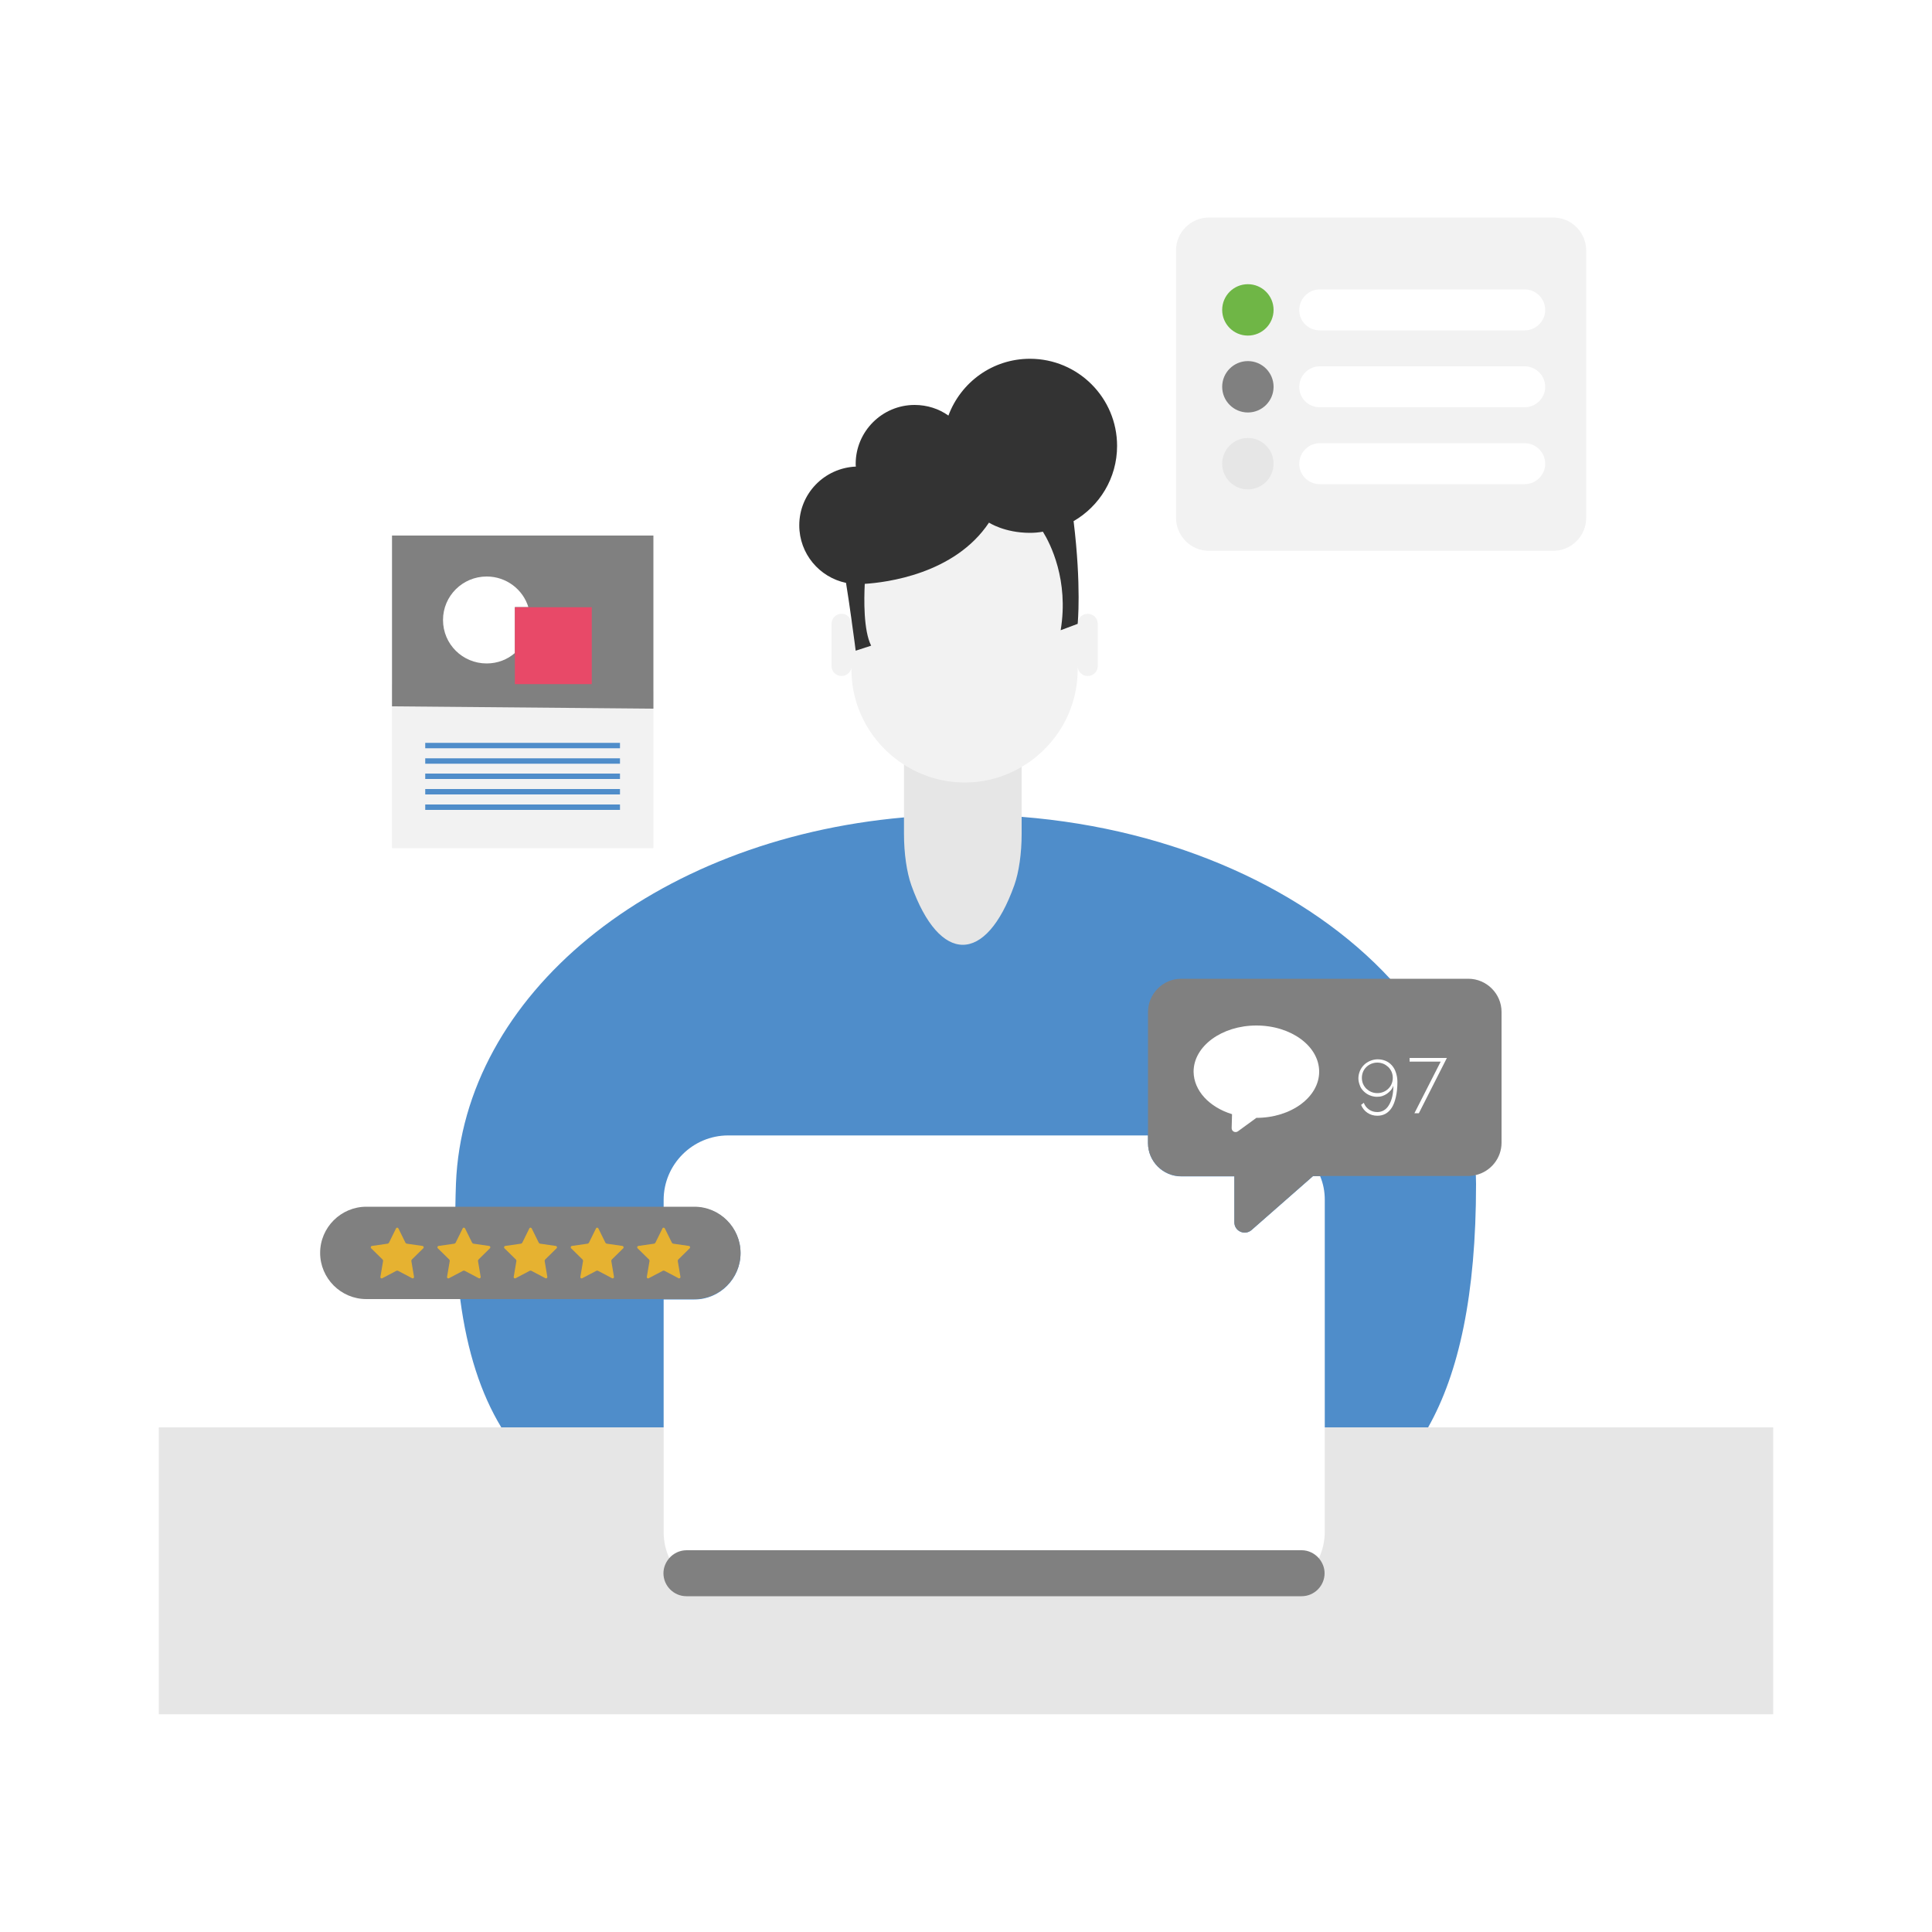
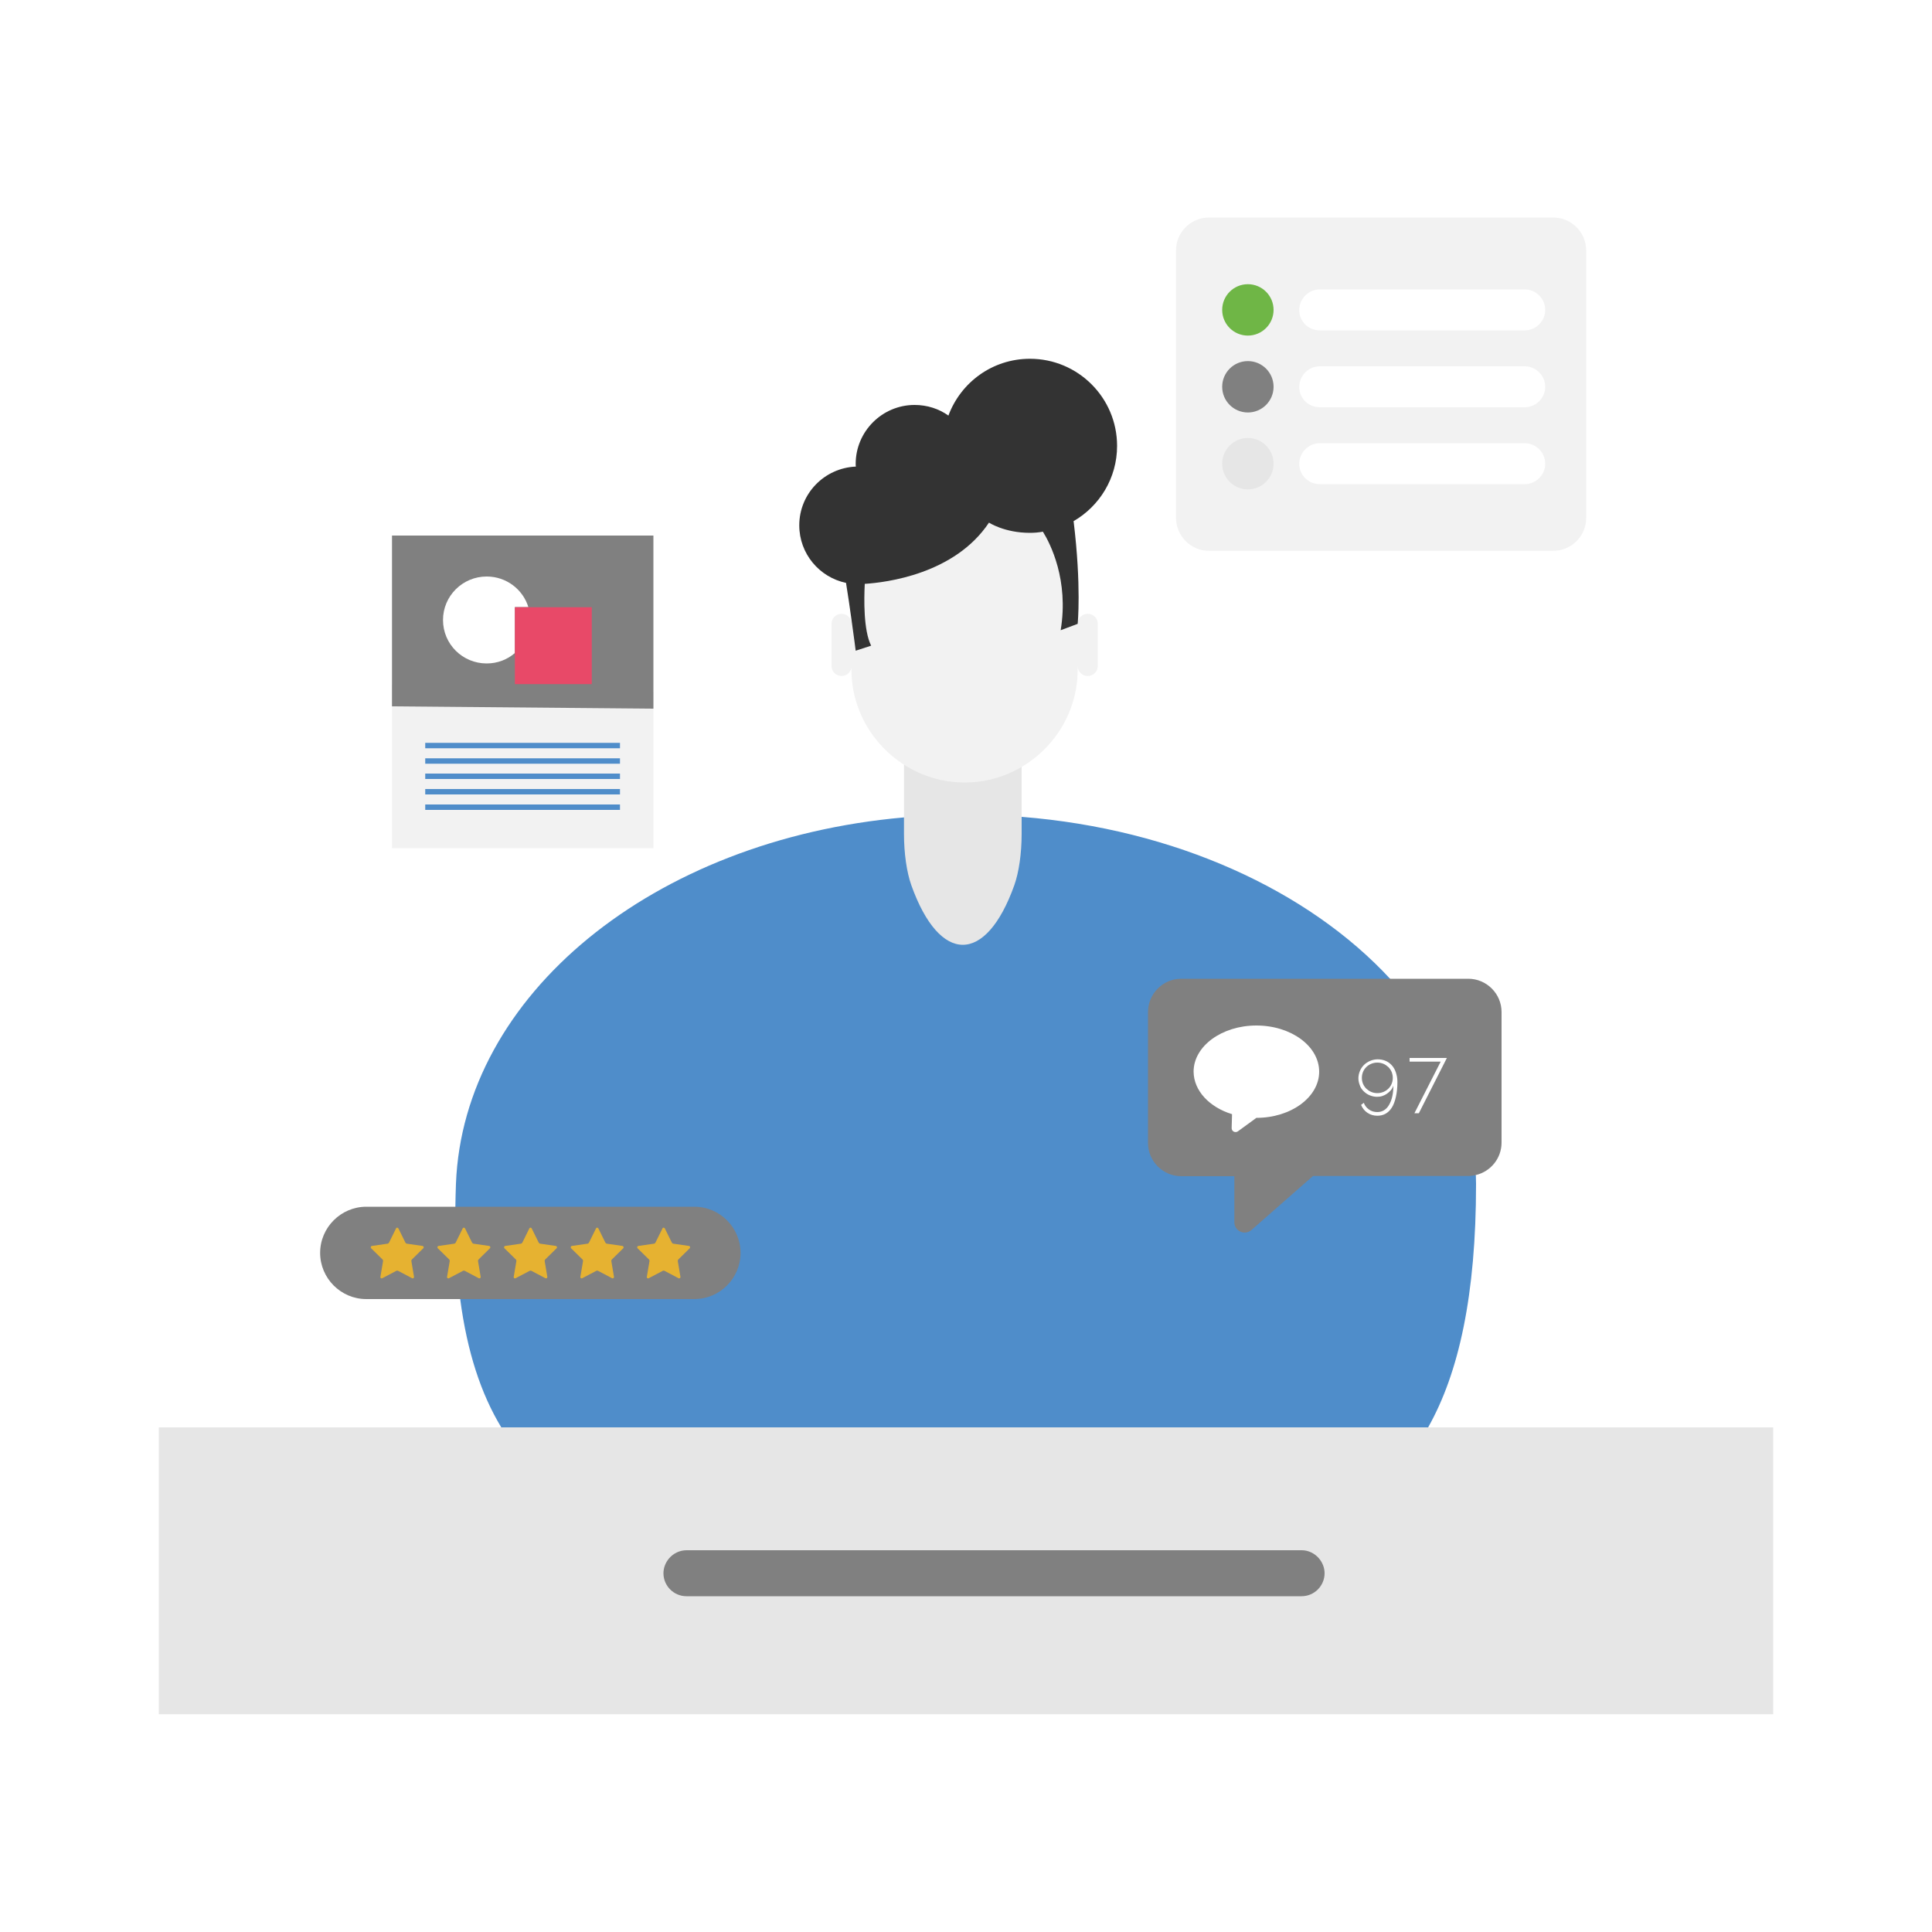
<svg xmlns="http://www.w3.org/2000/svg" version="1.1" x="0px" y="0px" viewBox="0 0 1000 1000" style="enable-background:new 0 0 1000 1000;" xml:space="preserve">
  <style type="text/css">
	.st0{display:none;}
	.st1{display:inline;}
	.st2{fill:#F2F2F2;}
	.st3{fill:#E6B231;}
	.st4{fill:#29ABE2;}
	.st5{fill:#6FB646;}
	.st6{fill:none;}
	.st7{fill:#D0742F;}
	.st8{fill:#E6E6E6;}
	.st9{fill:#4F8DCA;}
	.st10{fill:#FFFFFF;}
	.st11{fill:#808080;}
	.st12{fill:#E84968;}
	.st13{fill:#333333;}
	.st14{fill:none;stroke:#F2F2F2;stroke-width:0;stroke-linecap:round;stroke-linejoin:round;}
	.st15{fill:none;stroke:#E6E6E6;stroke-width:0;stroke-linecap:round;stroke-linejoin:round;}
	.st16{fill:#CCCCCC;}
	.st17{fill:#644B98;}
</style>
  <g id="Calque_20" class="st0">
    <rect x="-5944.7" y="-1542.7" class="st1" width="10263.5" height="7981" />
  </g>
  <g id="ART">
</g>
  <g id="ADMINISTRATION">
</g>
  <g id="FINANCE_ET_ASSURANCE">
</g>
  <g id="MÉDICAL">
</g>
  <g id="INGÉNIERIE">
</g>
  <g id="ARTISANAT">
</g>
  <g id="COMMERCE">
</g>
  <g id="ÉNERGIE_RENOUVELABLE">
</g>
  <g id="INDUSTRIE">
</g>
  <g id="AGRICULTURE_x0D__ET_AGROALIMENTAIRE">
</g>
  <g id="STRATÉGIE_CONTINUE">
</g>
  <g id="PRESTATION_PONCTUELLE">
</g>
  <g id="ANALYSE_PERMANENTE">
</g>
  <g id="COMMUNICATION_À_360_xB0_">
</g>
  <g id="PROJET_INTERNALISÉ">
    <g>
      <path class="st9" d="M763.9,608.3c-1.3,0.3-43-101.7-44.4-101.7l0,0c-42.3-45.7-111.2-77.5-190.7-83.8c0,0-24.1,0-29.5,0    l-31.5,0.3c-130.1,11.5-228,92.1-231.8,189.6c-0.2,4.1-0.2,8-0.3,11.9l2.5,47.8c3.6,27.4,10.8,49.1,21.2,66.3l-5.6,33.7l485.5,12    l-0.1-45.6c15.9-28.2,24.8-68.5,24.8-126C764,611.3,763.9,609.8,763.9,608.3z" />
      <path class="st8" d="M471.7,458.2L471.7,458.2c14.7,41.1,38.6,41.1,53.3,0v0c2.4-6.8,3.8-16.5,3.8-26.6v-8.8v-30    c0,0-50.9-8.3-60-8.3c-2.1,2.1-0.8,3.7-0.8,11.3l-0.1,0v27.3v8.5C467.9,441.7,469.3,451.4,471.7,458.2z" />
      <path class="st2" d="M524.6,399.2c19.6-9.5,33.2-29.5,33.2-52.7v-1.8c0,2.9,2.3,5.2,5.2,5.2c2.9,0,5.2-2.3,5.2-5.2v-21.8    c0-2.9-2.3-5.2-5.2-5.2c-2.9,0-5.2,2.3-5.2,5.2c0,0-7.2-47.2-11-53.3c-2.2,0.3-35.9-11.7-35.9-11.7    c-17.8,26.7-56.2,35.2-67.2,35.9c-0.4,7.7-1.7,35.9-3,26.7v1.4c-0.5-2.4-2.6-4.2-5.1-4.2c-2.9,0-5.2,2.3-5.2,5.2v21.8    c0,2.9,2.3,5.2,5.2,5.2c2.5,0,4.6-1.8,5.1-4.2v0.8c0,20.7,10.9,38.9,27.2,49.3c9.1,5.8,19.8,9.2,31.3,9.2    C508.4,405.1,517,402.9,524.6,399.2z" />
      <path class="st13" d="M450.9,334.2c-4-7.9-3.7-24.2-3.3-32c11-0.7,46.5-5,64.3-31.7c0,0,8,5.3,21.2,5.3c2.3,0,4.5-0.2,6.7-0.6    c3.8,6.1,13.5,25,9.2,51l8.8-3.3c0,0,2-19.4-2.1-53.1l-0.1,0c13.5-7.8,22.6-22.3,22.6-39c0-24.9-20.2-45.1-45.1-45.1    c-19.4,0-35.8,12.2-42.2,29.4c-4.9-3.5-11-5.5-17.5-5.5c-16.8,0-30.5,13.7-30.5,30.5c0,0.5,0,0.9,0.1,1.4    c-16.3,0.7-29.3,14-29.3,30.4c0,14.7,10.4,26.9,24.2,29.8c1,6.2,2,12.9,2.8,18.8c1.3,9.1,2.2,16.3,2.2,16.3L450.9,334.2z" />
      <polygon class="st8" points="739.2,738.8 685.7,738.8 343.5,738.8 259.4,738.8 82.2,738.8 82.2,887.3 917.8,887.3 917.8,738.8       " />
-       <path class="st10" d="M683.3,608.8h-3.7l-31.8,27.9c-3.5,3-8.9,0.6-8.9-4v-23.8h-27.5c-9.5,0-17.2-7.8-17.2-17.2v-4H376.9    c-18.4,0-33.4,15-33.4,33.4v3.7h15.9c13.1,0,23.9,10.7,23.9,23.9c0,13.1-10.7,23.9-23.9,23.9h-15.9v66.3v54.1    c0,4.9,1.1,9.5,3,13.7c4.3,7.8,4.9,7.8,8.4,7.8L671,813c3.6,0,3.8,2.7,11.7-6.5c1.9-4.2,3-8.8,3-13.7v-54.1V621    C685.7,616.7,684.9,612.6,683.3,608.8z" />
      <path class="st11" d="M673.8,802.4H355.4c-3.6,0-6.8,1.6-9,4.1c-1.8,2.1-3,4.8-3,7.8c0,6.6,5.4,11.9,11.9,11.9h21.5h275.4h21.5    c6.6,0,11.9-5.4,11.9-11.9c0-3-1.2-5.7-3-7.8C680.5,804.1,677.3,802.4,673.8,802.4z" />
      <path class="st2" d="M625.7,285.1H804c9.3,0,17-7.6,17-17V129.6c0-9.3-7.6-17-17-17H625.7c-9.3,0-17,7.6-17,17v138.5    C608.8,277.5,616.4,285.1,625.7,285.1z" />
      <circle class="st5" cx="645.9" cy="160.4" r="13.3" />
      <circle class="st11" cx="645.9" cy="200.2" r="13.3" />
      <circle class="st8" cx="645.9" cy="240" r="13.3" />
      <path class="st10" d="M683.1,171h106.1c5.8,0,10.6-4.8,10.6-10.6c0-5.8-4.8-10.6-10.6-10.6H683.1c-5.8,0-10.6,4.8-10.6,10.6    C672.4,166.3,677.2,171,683.1,171z" />
      <path class="st10" d="M683.1,210.8h106.1c5.8,0,10.6-4.8,10.6-10.6c0-5.8-4.8-10.6-10.6-10.6H683.1c-5.8,0-10.6,4.8-10.6,10.6    C672.4,206.1,677.2,210.8,683.1,210.8z" />
      <path class="st10" d="M683.1,250.6h106.1c5.8,0,10.6-4.8,10.6-10.6c0-5.8-4.8-10.6-10.6-10.6H683.1c-5.8,0-10.6,4.8-10.6,10.6    C672.4,245.8,677.2,250.6,683.1,250.6z" />
      <path class="st11" d="M359.4,672.4c13.1,0,23.9-10.7,23.9-23.9c0-13.1-10.7-23.9-23.9-23.9h-15.9H235.7h-46.1    c-13.1,0-23.9,10.7-23.9,23.9c0,13.1,10.7,23.9,23.9,23.9h48.6h105.3H359.4z" />
      <path class="st3" d="M218.7,644.9l-8.3-1.2l-0.5-0.4l-3.7-7.5c-0.3-0.5-1-0.5-1.2,0l-3.7,7.5l-0.5,0.4l-8.3,1.2    c-0.6,0.1-0.8,0.8-0.4,1.2l6,5.9l0.2,0.6l-1.4,8.3c-0.1,0.6,0.5,1,1,0.7l7.4-3.9h0.6l7.4,3.9c0.5,0.3,1.1-0.2,1-0.7l-1.4-8.3    l0.2-0.6l6-5.9C219.5,645.7,219.3,645,218.7,644.9z" />
      <path class="st3" d="M253.2,644.9l-8.3-1.2l-0.5-0.4l-3.7-7.5c-0.3-0.5-1-0.5-1.2,0l-3.7,7.5l-0.5,0.4l-8.3,1.2    c-0.6,0.1-0.8,0.8-0.4,1.2l6,5.9l0.2,0.6l-1.4,8.3c-0.1,0.6,0.5,1,1,0.7l7.4-3.9h0.6l7.4,3.9c0.5,0.3,1.1-0.2,1-0.7l-1.4-8.3    l0.2-0.6l6-5.9C254,645.7,253.8,645,253.2,644.9z" />
      <path class="st3" d="M287.7,644.9l-8.3-1.2l-0.5-0.4l-3.7-7.5c-0.3-0.5-1-0.5-1.2,0l-3.7,7.5l-0.5,0.4l-8.3,1.2    c-0.6,0.1-0.8,0.8-0.4,1.2l6,5.9l0.2,0.6l-1.4,8.3c-0.1,0.6,0.5,1,1,0.7l7.4-3.9h0.6l7.4,3.9c0.5,0.3,1.1-0.2,1-0.7l-1.4-8.3    l0.2-0.6l6-5.9C288.5,645.7,288.3,645,287.7,644.9z" />
      <path class="st3" d="M322.2,644.9l-8.3-1.2l-0.5-0.4l-3.7-7.5c-0.3-0.5-1-0.5-1.2,0l-3.7,7.5l-0.5,0.4l-8.3,1.2    c-0.6,0.1-0.8,0.8-0.4,1.2l6,5.9l0.2,0.6l-1.4,8.3c-0.1,0.6,0.5,1,1,0.7l7.4-3.9h0.6l7.4,3.9c0.5,0.3,1.1-0.2,1-0.7l-1.4-8.3    l0.2-0.6l6-5.9C323,645.7,322.7,645,322.2,644.9z" />
      <path class="st3" d="M343.8,657.7l7.4,3.9c0.5,0.3,1.1-0.2,1-0.7l-1.4-8.3l0.2-0.6l6-5.9c0.4-0.4,0.2-1.1-0.4-1.2l-8.3-1.2    l-0.5-0.4l-3.7-7.5c-0.3-0.5-1-0.5-1.2,0l-3.7,7.5l-0.5,0.4l-8.3,1.2c-0.6,0.1-0.8,0.8-0.4,1.2l6,5.9l0.2,0.6l-1.4,8.3    c-0.1,0.6,0.5,1,1,0.7l7.4-3.9H343.8z" />
      <path class="st2" d="M338.2,358.1l-135.3-4V439h135.3V358.1z" />
      <path class="st11" d="M338.2,277.2H202.9v88.4l135.3,1.2V277.2z" />
      <rect x="220.1" y="384.5" class="st9" width="100.8" height="2.8" />
      <rect x="220.1" y="392.5" class="st9" width="100.8" height="2.8" />
      <rect x="220.1" y="400.4" class="st9" width="100.8" height="2.8" />
      <rect x="220.1" y="408.4" class="st9" width="100.8" height="2.8" />
      <rect x="220.1" y="416.4" class="st9" width="100.8" height="2.8" />
      <path class="st11" d="M594.2,523.9v63.7v4c0,9.5,7.8,17.2,17.2,17.2h27.5v23.8c0,4.6,5.4,7.1,8.9,4l31.8-27.9h3.7H760    c1.3,0,2.6-0.2,3.9-0.5c7.6-1.8,13.3-8.6,13.3-16.8v-67.6c0-9.5-7.8-17.2-17.2-17.2h-40.5H611.4    C601.9,506.6,594.2,514.4,594.2,523.9z" />
      <path class="st10" d="M637.7,576.7l-0.2,7.2c0,1.7,1.8,2.6,3.2,1.7l9.6-7c17.9,0,32.5-10.7,32.5-23.9c0-13.2-14.5-23.9-32.5-23.9    c-17.9,0-32.5,10.7-32.5,23.9C617.9,564.6,626,573.1,637.7,576.7z" />
      <path class="st10" d="M705.8,564.8c0.9,0.9,1.9,1.6,3.1,2.1c1.2,0.5,2.5,0.8,3.8,0.8c1,0,1.9-0.1,2.8-0.4c0.9-0.3,1.7-0.7,2.4-1.2    c0.7-0.5,1.4-1.1,2-1.8c0.6-0.7,1-1.5,1.3-2.4c0,2.2-0.2,4.1-0.6,5.8c-0.4,1.7-1,3.1-1.7,4.3c-0.7,1.2-1.6,2.1-2.6,2.7    c-1,0.6-2.2,0.9-3.4,0.9c-1.6,0-3-0.4-4.3-1.3c-1.3-0.9-2.2-2.1-2.7-3.5l-1.4,1.1c0.7,1.7,1.8,3.1,3.3,4.1c1.5,1,3.2,1.5,5.1,1.5    c1.5,0,2.9-0.3,4.2-1c1.3-0.7,2.4-1.8,3.3-3.2c0.9-1.4,1.6-3.3,2.1-5.5c0.5-2.2,0.8-4.8,0.8-7.8c0-1.8-0.3-3.4-0.8-4.9    c-0.5-1.5-1.2-2.7-2.1-3.7c-0.9-1-2-1.8-3.2-2.3c-1.2-0.5-2.6-0.8-4.1-0.8c-1.4,0-2.7,0.3-3.9,0.8c-1.2,0.5-2.3,1.2-3.2,2.1    c-0.9,0.9-1.6,1.9-2.1,3.1c-0.5,1.2-0.8,2.5-0.8,3.8c0,1.3,0.3,2.6,0.8,3.8C704.2,562.9,704.9,563.9,705.8,564.8z M705.5,554.8    c0.4-1,1-1.8,1.7-2.5c0.7-0.7,1.6-1.3,2.6-1.7c1-0.4,2-0.6,3.1-0.6c1.1,0,2.1,0.2,3.1,0.6c1,0.4,1.8,1,2.6,1.7    c0.7,0.7,1.3,1.6,1.7,2.5c0.4,1,0.6,2,0.6,3.1c0,1.1-0.2,2.1-0.6,3.1c-0.4,1-1,1.8-1.7,2.5c-0.7,0.7-1.6,1.3-2.6,1.7    c-1,0.4-2,0.6-3.1,0.6c-1.1,0-2.1-0.2-3.1-0.6c-1-0.4-1.8-1-2.6-1.7c-0.7-0.7-1.3-1.6-1.7-2.5c-0.4-1-0.6-2-0.6-3.1    S705.1,555.8,705.5,554.8z" />
      <polygon class="st10" points="729.6,549.5 745.7,549.5 732.1,576.2 734.4,576.2 748.9,547.6 729.6,547.6   " />
      <path class="st10" d="M273.5,314.3c-2.8-9.2-11.4-15.9-21.6-15.9c-12.5,0-22.6,10.1-22.6,22.5c0,12.5,10.1,22.5,22.6,22.5    c5.6,0,10.7-2,14.6-5.4v-23.8H273.5z" />
      <polygon class="st12" points="266.5,314.3 266.5,338.1 266.5,354.1 306.3,354.1 306.3,314.3 273.5,314.3   " />
    </g>
  </g>
  <g id="OFFRE_MODULABLE">
</g>
  <g id="VOTRE_DOMAINE_D_x2019_EXPERTISE">
</g>
  <g id="VOTRE_PROPRE_CONSEILLER">
</g>
  <g id="COLOR">
</g>
</svg>